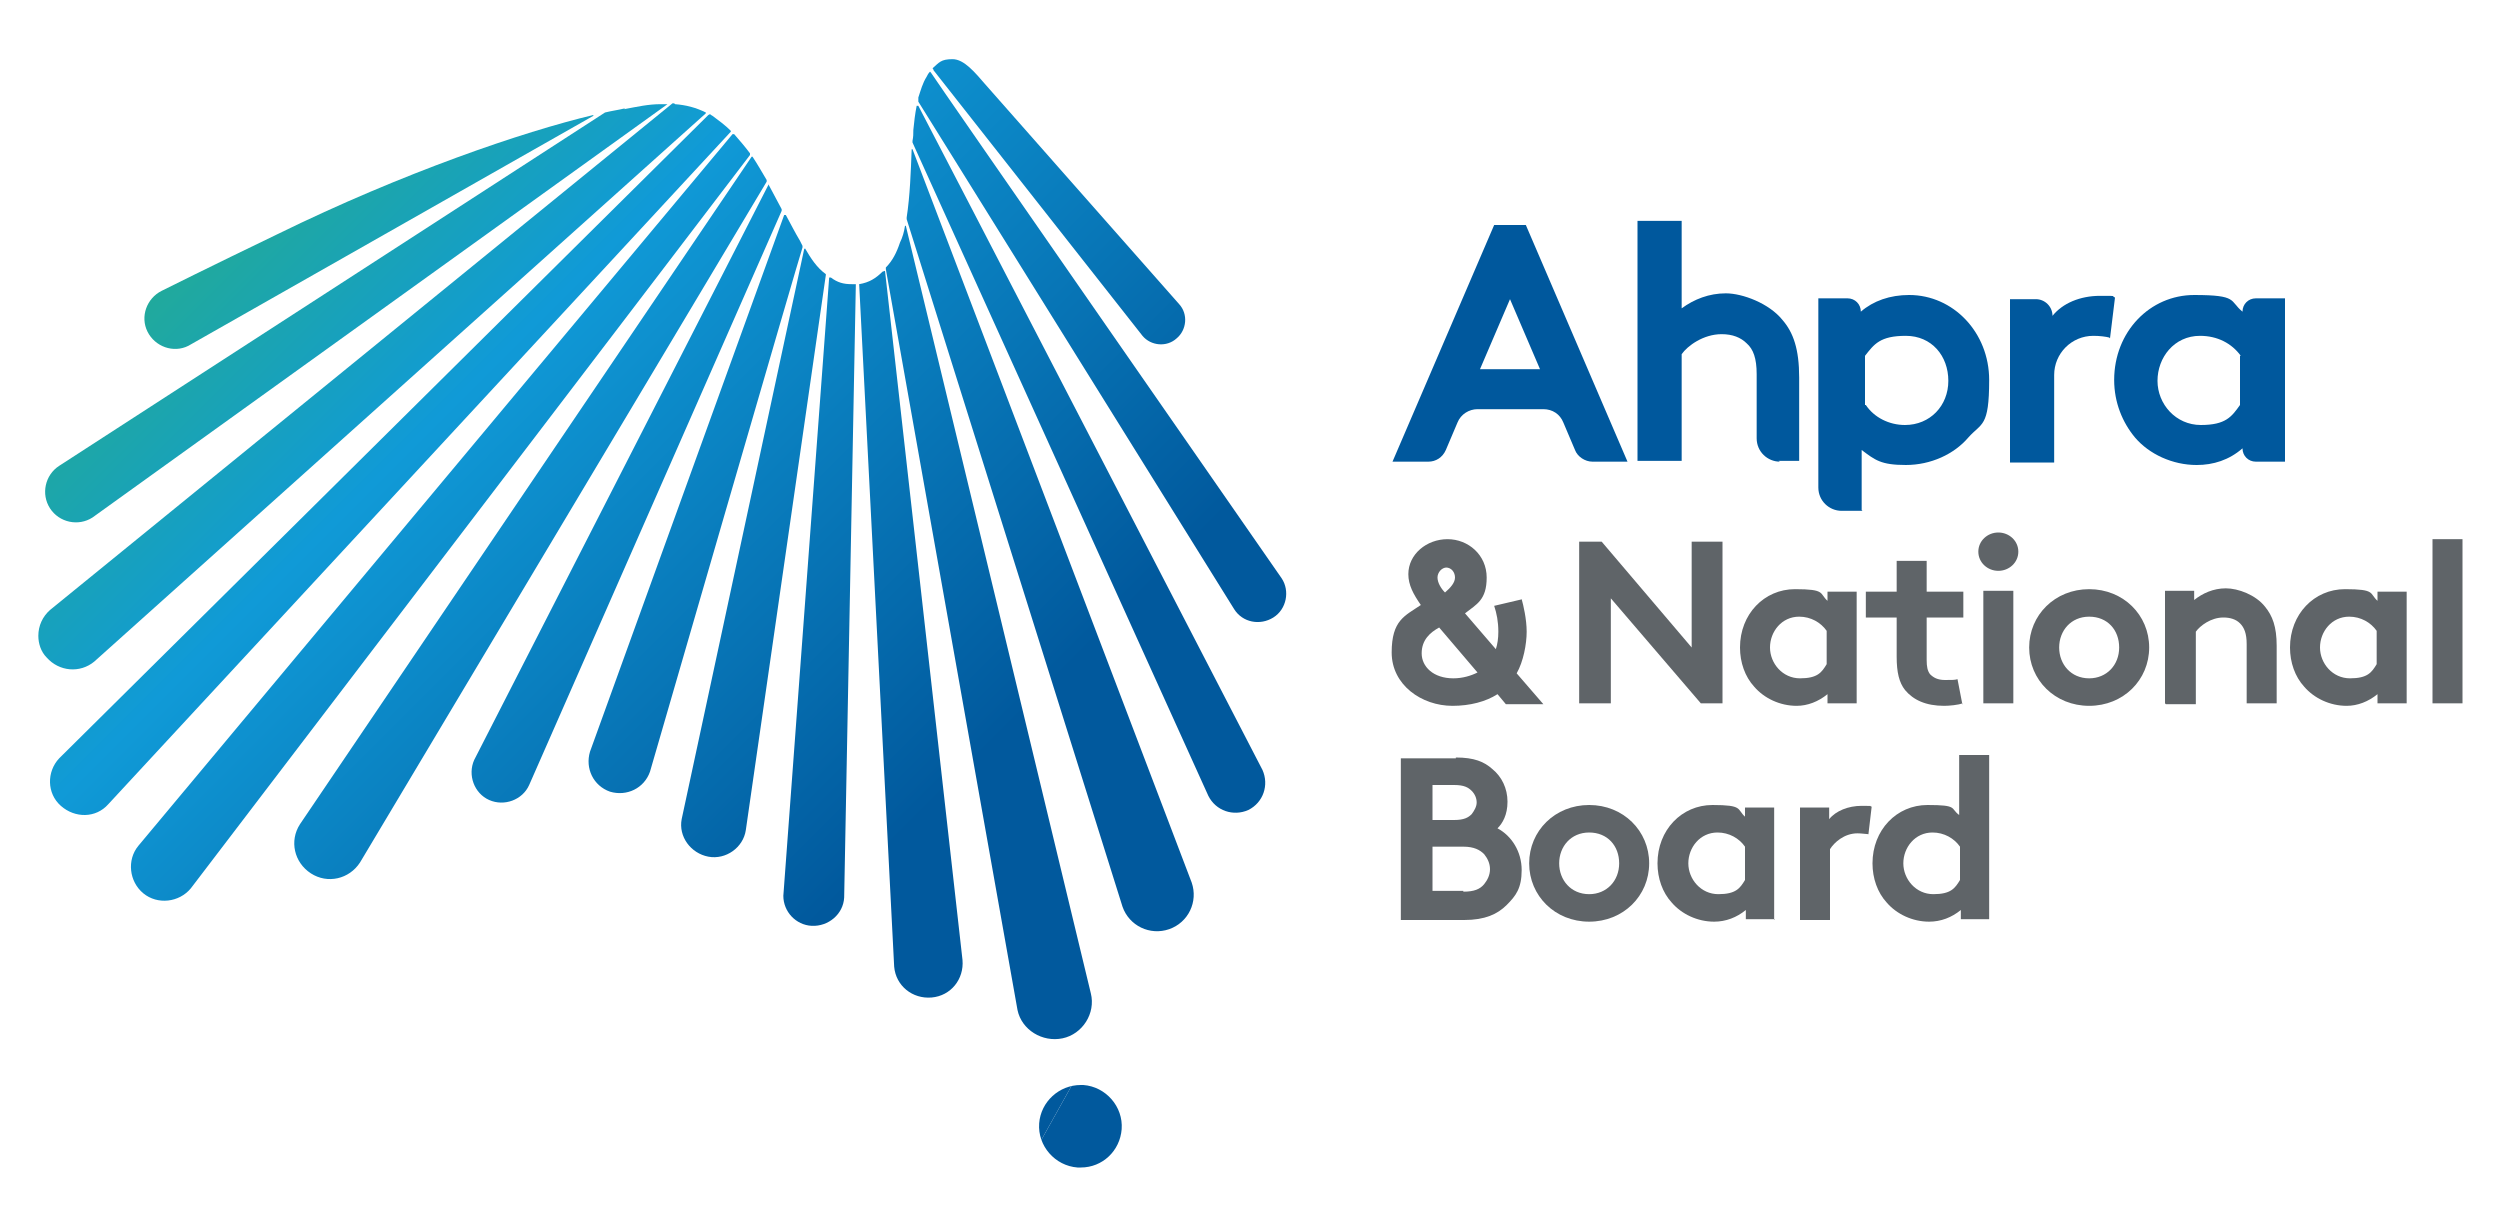
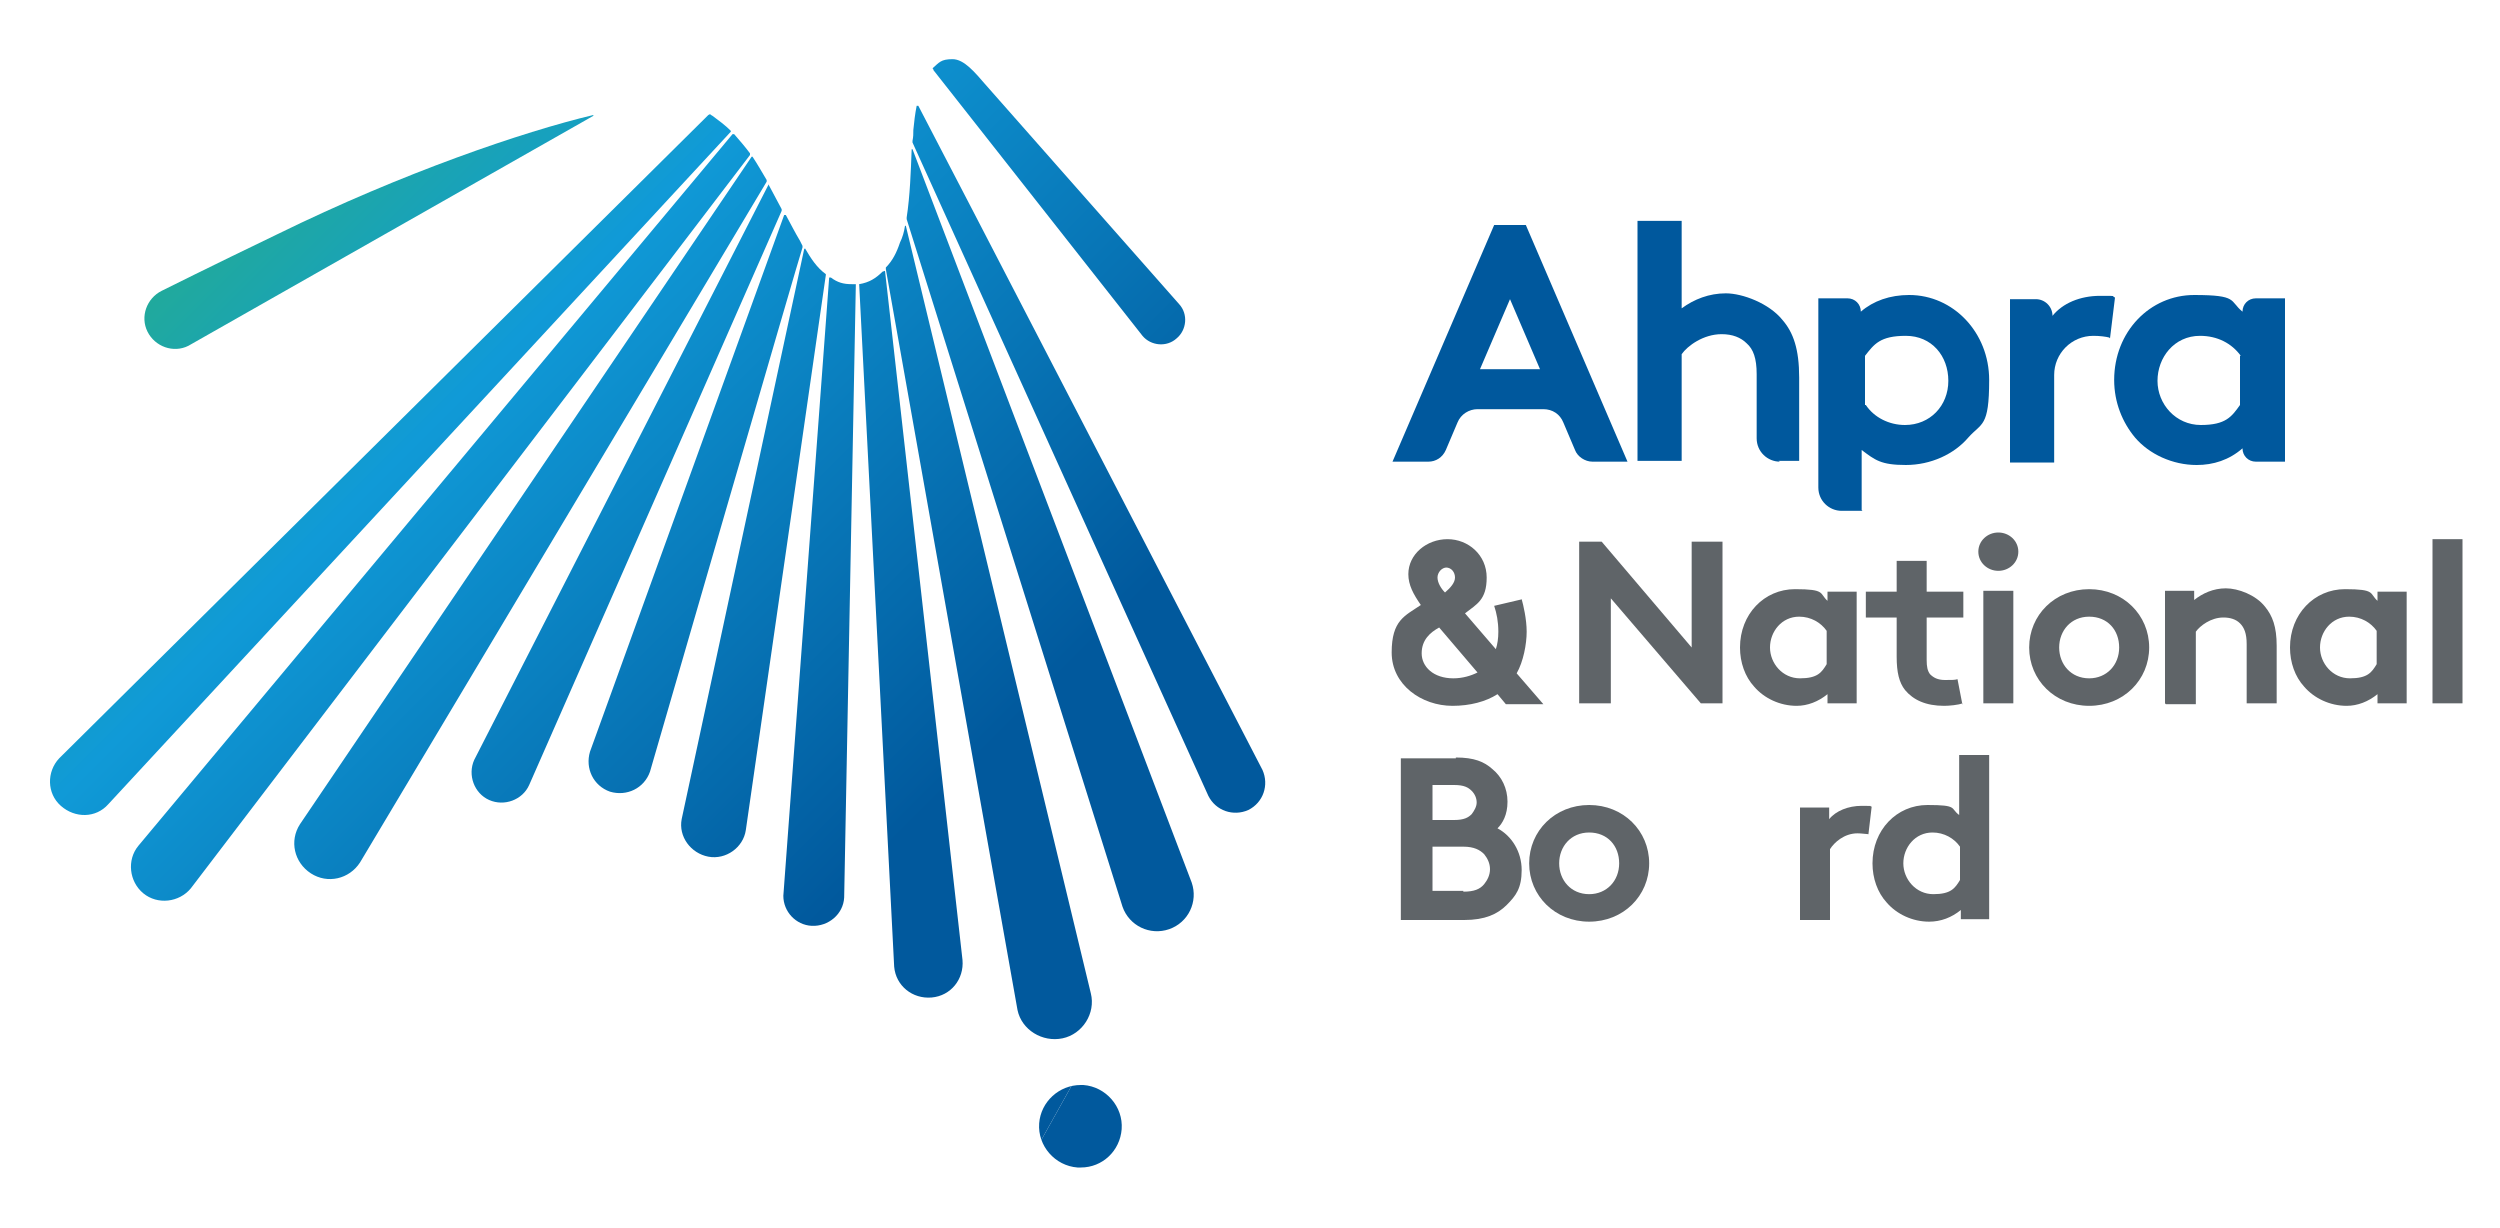
<svg xmlns="http://www.w3.org/2000/svg" xmlns:xlink="http://www.w3.org/1999/xlink" id="Layer_1" version="1.1" viewBox="0 0 300 147.3">
  <defs>
    <style>
      .st0 {
        fill: url(#New_Gradient_Swatch_114);
      }

      .st1 {
        fill: #01599d;
      }

      .st2 {
        fill: url(#New_Gradient_Swatch_15);
      }

      .st3 {
        fill: none;
      }

      .st4 {
        fill: url(#New_Gradient_Swatch_18);
      }

      .st5 {
        fill: url(#New_Gradient_Swatch_113);
      }

      .st6 {
        fill: url(#New_Gradient_Swatch_111);
      }

      .st7 {
        clip-path: url(#clippath-1);
      }

      .st8 {
        fill: #5f6468;
      }

      .st9 {
        fill: url(#New_Gradient_Swatch_13);
      }

      .st10 {
        fill: url(#New_Gradient_Swatch_14);
      }

      .st11 {
        fill: url(#New_Gradient_Swatch_19);
      }

      .st12 {
        fill: url(#New_Gradient_Swatch_11);
      }

      .st13 {
        fill: url(#New_Gradient_Swatch_112);
      }

      .st14 {
        fill: url(#New_Gradient_Swatch_16);
      }

      .st15 {
        fill: url(#New_Gradient_Swatch_115);
      }

      .st16 {
        fill: url(#New_Gradient_Swatch_110);
      }

      .st17 {
        fill: url(#New_Gradient_Swatch_1);
      }

      .st18 {
        clip-path: url(#clippath);
      }

      .st19 {
        fill: #00589d;
      }

      .st20 {
        fill: url(#New_Gradient_Swatch_12);
      }

      .st21 {
        fill: url(#New_Gradient_Swatch_17);
      }
    </style>
    <clipPath id="clippath">
      <path class="st3" d="M124.7,134.8c-.2,2.7,1.9,5.1,4.6,5.3,0,0,.2,0,.3,0h.1c2.6,0,4.7-2,4.9-4.6.2-2.7-1.9-5.1-4.6-5.3-.1,0-.2,0-.3,0-2.6,0-4.8,2-5,4.6" />
    </clipPath>
    <clipPath id="clippath-1">
      <rect class="st3" x="122.8" y="128.3" width="13.7" height="13.9" transform="translate(-51.7 182.1) rotate(-60.7)" />
    </clipPath>
    <linearGradient id="New_Gradient_Swatch_1" data-name="New Gradient Swatch 1" x1="33.6" y1="16.1" x2="121.8" y2="104.3" gradientUnits="userSpaceOnUse">
      <stop offset="0" stop-color="#22ab97" />
      <stop offset=".3" stop-color="#109ad7" />
      <stop offset=".9" stop-color="#01599d" />
      <stop offset="1" stop-color="#01599d" />
    </linearGradient>
    <linearGradient id="New_Gradient_Swatch_11" data-name="New Gradient Swatch 1" x1="28" y1="21.7" x2="116.2" y2="109.9" xlink:href="#New_Gradient_Swatch_1" />
    <linearGradient id="New_Gradient_Swatch_12" data-name="New Gradient Swatch 1" x1="24.3" y1="25.4" x2="112.5" y2="113.6" xlink:href="#New_Gradient_Swatch_1" />
    <linearGradient id="New_Gradient_Swatch_13" data-name="New Gradient Swatch 1" x1="20.5" y1="29.2" x2="108.7" y2="117.4" xlink:href="#New_Gradient_Swatch_1" />
    <linearGradient id="New_Gradient_Swatch_14" data-name="New Gradient Swatch 1" x1="20.4" y1="29.4" x2="108.5" y2="117.6" xlink:href="#New_Gradient_Swatch_1" />
    <linearGradient id="New_Gradient_Swatch_15" data-name="New Gradient Swatch 1" x1="25.8" y1="23.9" x2="114" y2="112.1" xlink:href="#New_Gradient_Swatch_1" />
    <linearGradient id="New_Gradient_Swatch_16" data-name="New Gradient Swatch 1" x1="33" y1="16.7" x2="121.2" y2="104.9" xlink:href="#New_Gradient_Swatch_1" />
    <linearGradient id="New_Gradient_Swatch_17" data-name="New Gradient Swatch 1" x1="36.4" y1="13.3" x2="124.6" y2="101.5" xlink:href="#New_Gradient_Swatch_1" />
    <linearGradient id="New_Gradient_Swatch_18" data-name="New Gradient Swatch 1" x1="36.8" y1="12.9" x2="125" y2="101.1" xlink:href="#New_Gradient_Swatch_1" />
    <linearGradient id="New_Gradient_Swatch_19" data-name="New Gradient Swatch 1" x1="38.2" y1="11.5" x2="126.4" y2="99.7" xlink:href="#New_Gradient_Swatch_1" />
    <linearGradient id="New_Gradient_Swatch_110" data-name="New Gradient Swatch 1" x1="40.7" y1="9.1" x2="128.8" y2="97.3" xlink:href="#New_Gradient_Swatch_1" />
    <linearGradient id="New_Gradient_Swatch_111" data-name="New Gradient Swatch 1" x1="45.2" y1="4.5" x2="133.4" y2="92.7" xlink:href="#New_Gradient_Swatch_1" />
    <linearGradient id="New_Gradient_Swatch_112" data-name="New Gradient Swatch 1" x1="54.1" y1="-4.3" x2="142.2" y2="83.9" xlink:href="#New_Gradient_Swatch_1" />
    <linearGradient id="New_Gradient_Swatch_113" data-name="New Gradient Swatch 1" x1="61.5" y1="-11.8" x2="149.7" y2="76.4" xlink:href="#New_Gradient_Swatch_1" />
    <linearGradient id="New_Gradient_Swatch_114" data-name="New Gradient Swatch 1" x1="69.3" y1="-19.6" x2="157.5" y2="68.6" xlink:href="#New_Gradient_Swatch_1" />
    <linearGradient id="New_Gradient_Swatch_115" data-name="New Gradient Swatch 1" x1="76.1" y1="-26.4" x2="164.3" y2="61.8" xlink:href="#New_Gradient_Swatch_1" />
  </defs>
  <g>
    <path class="st19" d="M167.1,55.4l12.2-28.4h3.8l12.2,28.4h-4.2c-.9,0-1.8-.6-2.1-1.4l-1.4-3.3c-.4-1-1.3-1.6-2.4-1.6h-7.9c-1,0-2,.6-2.4,1.6l-1.4,3.3c-.4.9-1.2,1.4-2.1,1.4h-4.2ZM177.6,44.3h7.2l-3.6-8.4-3.6,8.4Z" />
    <path class="st19" d="M213.6,55.4c-1.5,0-2.8-1.2-2.8-2.8v-7.7c0-1.9-.4-3-1.2-3.7-.7-.7-1.7-1.1-3-1.1-2.2,0-4.1,1.4-4.8,2.4v12.8h-5.3v-28.8h5.3v10.5c1.5-1.1,3.3-1.8,5.3-1.8s5.2,1.2,6.8,3.2c1.3,1.5,2,3.5,2,6.9v10h-2.5Z" />
    <path class="st19" d="M223.5,61.3h-2.5c-1.5,0-2.8-1.2-2.8-2.8v-22.7h3.5c.9,0,1.6.7,1.6,1.6,1.5-1.3,3.5-2,5.8-2,5.3,0,9.6,4.5,9.6,10.2s-.9,5.1-2.5,6.9c-1.7,2-4.5,3.3-7.5,3.3s-3.7-.6-5.3-1.8v7.2M223.9,48.6c1,1.5,2.8,2.4,4.7,2.4,3,0,5.2-2.3,5.2-5.3s-2-5.4-5.1-5.4-3.8,1-4.9,2.4v5.9Z" />
    <path class="st19" d="M253.1,40.5c-.4-.1-1.1-.2-1.9-.2s0,0,0,0c-2.6,0-4.7,2.1-4.7,4.7v10.5h-5.3v-19.6h3.1c1.1,0,2,.9,2,2,1.2-1.5,3.3-2.4,5.7-2.4s1.2,0,1.8.2l-.6,4.9Z" />
    <path class="st19" d="M274.2,55.4h-3.5c-.9,0-1.6-.7-1.6-1.6-1.6,1.4-3.5,2-5.5,2-2.9,0-5.7-1.3-7.4-3.3-1.5-1.8-2.5-4.2-2.5-6.9,0-5.8,4.3-10.2,9.6-10.2s4.2.7,5.8,2c0-.9.7-1.6,1.6-1.6h3.5v19.6ZM268.9,42.7c-1.1-1.5-2.8-2.4-4.9-2.4-3.1,0-5.1,2.6-5.1,5.4s2.2,5.3,5.2,5.3,3.7-1,4.7-2.4v-5.9Z" />
    <path class="st8" d="M182.6,71.9c.2.7.6,2.4.6,3.9s-.4,3.6-1.2,5l3.2,3.7h-4.5l-1-1.2c-1.4.9-3.3,1.4-5.4,1.4-3.7,0-7.3-2.5-7.3-6.4s1.6-4.4,3.5-5.7c-.9-1.3-1.5-2.4-1.5-3.7,0-2.4,2.2-4.2,4.7-4.2s4.7,1.9,4.7,4.6-1.2,3.2-2.6,4.3l3.7,4.3c.2-.6.3-1.3.3-2.1,0-1.2-.2-2.2-.5-3.1l3.4-.8ZM174.4,81.4c1.1,0,2.1-.3,2.9-.7l-4.6-5.4c-1.1.6-2.1,1.5-2.1,3.1s1.4,3,3.8,3M173.6,68.1c-.6,0-1.1.6-1.1,1.2s.4,1.3.9,1.8c.7-.6,1.2-1.2,1.2-1.8s-.4-1.2-1.1-1.2" />
    <polygon class="st8" points="189.5 65 192.2 65 203 77.7 203 65 206.7 65 206.7 84.4 204.1 84.4 193.3 71.8 193.3 84.4 189.5 84.4 189.5 65" />
    <path class="st8" d="M222.8,84.4h-3.5v-1.1c-1.1.9-2.4,1.4-3.7,1.4-2,0-3.9-.9-5.1-2.3-1.1-1.2-1.7-2.9-1.7-4.7,0-4,2.9-7,6.6-7s2.9.5,3.9,1.4v-1.1h3.5v13.5ZM219.2,75.7c-.7-1-1.9-1.7-3.3-1.7-2.1,0-3.5,1.8-3.5,3.7s1.5,3.7,3.6,3.7,2.6-.7,3.2-1.7v-4Z" />
    <path class="st8" d="M235.5,84.4c-.5.2-1.6.3-2.2.3-2.2,0-3.7-.7-4.7-1.9-.7-.9-1-2.1-1-4v-4.7h-3.7v-3.1h3.7v-3.7h3.6v3.7h4.4v3.1h-4.4v5.1c0,.8.1,1.3.4,1.7.4.4.9.7,1.8.7s1.2,0,1.5-.1l.6,3.1Z" />
    <path class="st8" d="M239.8,63.9c1.3,0,2.4,1,2.4,2.3s-1.1,2.3-2.4,2.3-2.4-1-2.4-2.3,1.1-2.3,2.4-2.3M241.6,84.4h-3.6v-13.5h3.6v13.5Z" />
    <path class="st8" d="M250.7,70.7c4.1,0,7.2,3.1,7.2,7s-3.1,7-7.2,7-7.2-3.1-7.2-7,3.1-7,7.2-7M250.7,81.4c2.1,0,3.6-1.6,3.6-3.7s-1.4-3.7-3.6-3.7-3.6,1.7-3.6,3.7,1.4,3.7,3.6,3.7" />
    <path class="st8" d="M259.8,84.4v-13.5h3.5v1.1c1-.8,2.3-1.4,3.8-1.4s3.6.8,4.7,2.2c.9,1.1,1.4,2.4,1.4,4.7v6.9h-3.6v-7.1c0-1.3-.3-2-.8-2.5-.5-.5-1.2-.7-2-.7-1.5,0-2.8,1-3.3,1.7v8.7h-3.6Z" />
    <path class="st8" d="M288.8,84.4h-3.5v-1.1c-1.1.9-2.4,1.4-3.7,1.4-2,0-3.9-.9-5.1-2.3-1.1-1.2-1.7-2.9-1.7-4.7,0-4,2.9-7,6.6-7s2.9.5,3.9,1.4v-1.1h3.5v13.5ZM285.2,75.7c-.7-1-1.9-1.7-3.3-1.7-2.1,0-3.5,1.8-3.5,3.7s1.5,3.7,3.6,3.7,2.6-.7,3.2-1.7v-4Z" />
    <rect class="st8" x="291.9" y="64.7" width="3.6" height="19.7" />
    <path class="st8" d="M174.7,90.9c2.2,0,3.4.5,4.4,1.4,1.1.9,1.8,2.3,1.8,3.9s-.6,2.6-1.2,3.2c1.7.9,2.9,2.8,2.9,5s-.7,3.1-1.8,4.2c-1.1,1.1-2.6,1.8-5.1,1.8h-7.6v-19.4h6.6ZM171.9,98.4h2.6c1.2,0,1.7-.3,2.1-.7.3-.4.6-.9.6-1.4s-.2-1-.6-1.4c-.4-.4-.9-.7-2.1-.7h-2.6v4.2ZM175.6,107c1.3,0,2-.3,2.5-.9.4-.5.7-1.1.7-1.8s-.3-1.3-.7-1.8c-.5-.5-1.2-.9-2.5-.9h-3.7v5.3h3.7Z" />
    <path class="st8" d="M190.7,96.6c4.1,0,7.2,3.1,7.2,7s-3.1,7-7.2,7-7.2-3.1-7.2-7,3.1-7,7.2-7M190.7,107.3c2.1,0,3.6-1.6,3.6-3.7s-1.4-3.7-3.6-3.7-3.6,1.7-3.6,3.7,1.4,3.7,3.6,3.7" />
-     <path class="st8" d="M213,110.3h-3.5v-1.1c-1.1.9-2.4,1.4-3.8,1.4-2,0-3.9-.9-5.1-2.3-1.1-1.2-1.7-2.9-1.7-4.7,0-4,2.9-7,6.6-7s2.9.5,3.9,1.4v-1.1h3.5v13.5ZM209.4,101.6c-.7-1-1.9-1.7-3.3-1.7-2.1,0-3.5,1.8-3.5,3.7s1.5,3.7,3.6,3.7,2.6-.7,3.2-1.7v-4Z" />
    <path class="st8" d="M224.2,100.1c-.2,0-.8-.1-1.3-.1-1.6,0-2.8,1.1-3.3,1.9v8.5h-3.6v-13.5h3.5v1.4c.8-1,2.3-1.6,3.9-1.6s.8,0,1.2.1l-.4,3.4Z" />
    <path class="st8" d="M235.3,110.3v-1.1c-1.1.9-2.4,1.4-3.8,1.4-2,0-3.9-.9-5.1-2.3-1.1-1.2-1.7-2.9-1.7-4.7,0-4,2.9-7,6.6-7s2.7.4,3.8,1.2v-7.2h3.6v19.7h-3.5ZM235.2,101.6c-.7-1-1.9-1.7-3.3-1.7-2.1,0-3.5,1.8-3.5,3.7s1.5,3.7,3.6,3.7,2.6-.7,3.2-1.7v-4Z" />
  </g>
  <g>
    <g class="st18">
      <g class="st7">
        <polygon class="st1" points="131.1 125.8 120.6 144.6 120.2 144.6 120.2 125.8 131.1 125.8" />
        <polygon class="st1" points="120.6 144.6 131.1 125.8 139.1 125.8 139.1 144.6 120.6 144.6" />
      </g>
    </g>
    <g>
      <path class="st17" d="M71.2,13.8c-8.4,2-22.8,6.9-37.9,14.3-8.1,3.9-13.9,6.8-13.9,6.8-1.8.9-2.6,3.1-1.7,4.9.9,1.8,3.1,2.6,4.9,1.7l48.6-27.6s0,0,0,0,0,0,0,0" />
-       <path class="st12" d="M75,13c-.8.2-1.6.3-2.4.5,0,0,0,0,0,0L7.1,55.9c-1.7,1.1-2.2,3.4-1.1,5.1,1.1,1.7,3.4,2.2,5.1,1.1,0,0,69-49.6,69-49.6,0,0,0,0,0,0-.3,0-.5,0-.8,0-1.5,0-2.8.3-4.4.6" />
-       <path class="st20" d="M80.9,12.4c0,0-.1,0-.2,0L6,73.2c-.9.8-1.4,1.9-1.4,3.1h0c0,.9.3,1.9,1,2.6,1.5,1.7,4,1.9,5.7.5L84.7,13.6s0-.1,0-.1c-1.2-.6-2.4-.9-3.7-1h0" />
      <path class="st9" d="M85,13.8c0,0-77.9,77.2-77.9,77.2-1.5,1.6-1.5,4.2.2,5.7s4.2,1.5,5.7-.2L87.7,15.8s0,0,0-.1c-.7-.7-1.4-1.2-2.2-1.8,0,0-.2-.1-.3-.2,0,0,0,0,0,0,0,0,0,0,0,0" />
      <path class="st10" d="M87.9,16.1L16.6,101.5c-1.4,1.7-1.1,4.3.6,5.7,1.7,1.4,4.3,1.1,5.7-.6,0,0,67.1-88,67.1-88,0,0,0-.1,0-.2-.6-.8-1.2-1.5-1.9-2.3,0,0,0,0,0,0s0,0-.1,0" />
      <path class="st2" d="M90.2,18.8l-54.2,80.1c-1.3,2-.7,4.6,1.3,5.9,2,1.3,4.6.7,5.9-1.3L92,21.8c0,0,0-.1,0-.2-.6-1-1.1-1.9-1.7-2.8,0,0,0,0,0,0s0,0,0,0" />
      <path class="st14" d="M92.2,22.2l-35.3,69c-.8,1.8,0,4,1.8,4.8,1.8.8,4,0,4.8-1.8l30.3-68.9c0,0,0-.2,0-.2-.6-1.1-1-1.9-1.6-3,0,0,0,0,0,0s0,0,0,0" />
      <path class="st21" d="M94.1,25.8l-23.3,64.4c-.6,2,.4,4.1,2.4,4.8,2,.6,4.1-.4,4.8-2.4,0,0,18.2-62.8,18.3-62.9,0,0,0-.1,0-.2-.1-.2-.2-.4-.3-.6-.6-1-1.1-2-1.7-3.1,0,0,0,0,0,0s0,0,0,0" />
      <path class="st4" d="M96.5,29.9l-14.7,68.4c-.4,2.1,1.1,4.1,3.2,4.5,2.1.4,4.2-1.1,4.5-3.2l9.6-66.6s0,0,0-.1c-1.1-.8-1.8-1.9-2.5-3.1,0,0,0,0,0,0,0,0,0,0,0,0" />
      <path class="st11" d="M99.5,33.3l-5.5,74.2c0,1.9,1.5,3.5,3.4,3.6,2,.1,3.8-1.4,3.9-3.4,0,0,1.4-73.6,1.4-73.6,0,0,0,0,0,0-.2,0-.3,0-.5,0-1,0-1.7-.2-2.5-.8,0,0,0,0,0,0,0,0,0,0,0,0" />
      <path class="st16" d="M105.9,32.6c-.8.8-1.6,1.3-2.8,1.5,0,0,0,0,0,0l4.2,81.9c.2,2.3,2.2,3.9,4.5,3.7,2.3-.2,3.9-2.2,3.7-4.5,0,0-9.3-82.7-9.3-82.7,0,0,0,0,0,0s0,0,0,0" />
      <path class="st6" d="M108.6,27.1c-.1.7-.3,1.4-.6,2-.4,1.2-.9,2.2-1.7,3,0,0,0,.1,0,.2l15.8,88.9c.5,2.4,3,3.9,5.4,3.4,2.4-.5,4-3,3.4-5.4-.3-1.3-22.2-92.1-22.2-92.1,0,0,0,0,0,0s0,0,0,0" />
      <path class="st13" d="M109.4,17.9c-.1,2.7-.2,5.6-.6,8.2,0,0,0,.1,0,.2l25.9,82.5c.8,2.3,3.3,3.5,5.6,2.7,2.3-.8,3.5-3.3,2.7-5.6h0S109.5,17.9,109.5,17.9c0,0,0,0,0,0s0,0,0,0" />
      <path class="st5" d="M110,12.7c-.2,1-.3,1.9-.4,2.9,0,.5,0,.8-.1,1.3,0,0,0,.1,0,.2l35.5,78.4c.9,1.8,3,2.5,4.8,1.7,1.8-.9,2.5-3,1.7-4.8,0,0-41.2-79.6-41.3-79.7,0,0,0,0,0,0s0,0,0,0" />
-       <path class="st0" d="M111.6,8.6c-.2.2-.3.4-.4.6-.5.8-.7,1.6-1,2.5,0,0,0,.2,0,.3,0,0,0,.1,0,.2,0,0,37.9,60.9,37.9,60.9,1,1.6,3.1,2,4.7,1,1.6-1,2-3.2,1-4.7,0,0-42.1-60.6-42.1-60.7,0,0,0,0,0,0,0,0,0,0,0,0" />
      <path class="st15" d="M112,8.3s0,0,0,.1l25.1,31.9c1,1.2,2.9,1.4,4.1.3,1.2-1,1.4-2.9.3-4.1,0,0-21.8-24.7-23.2-26.3-1.3-1.5-2.6-3.1-4-3.1s-1.6.4-2.4,1.1" />
    </g>
  </g>
</svg>